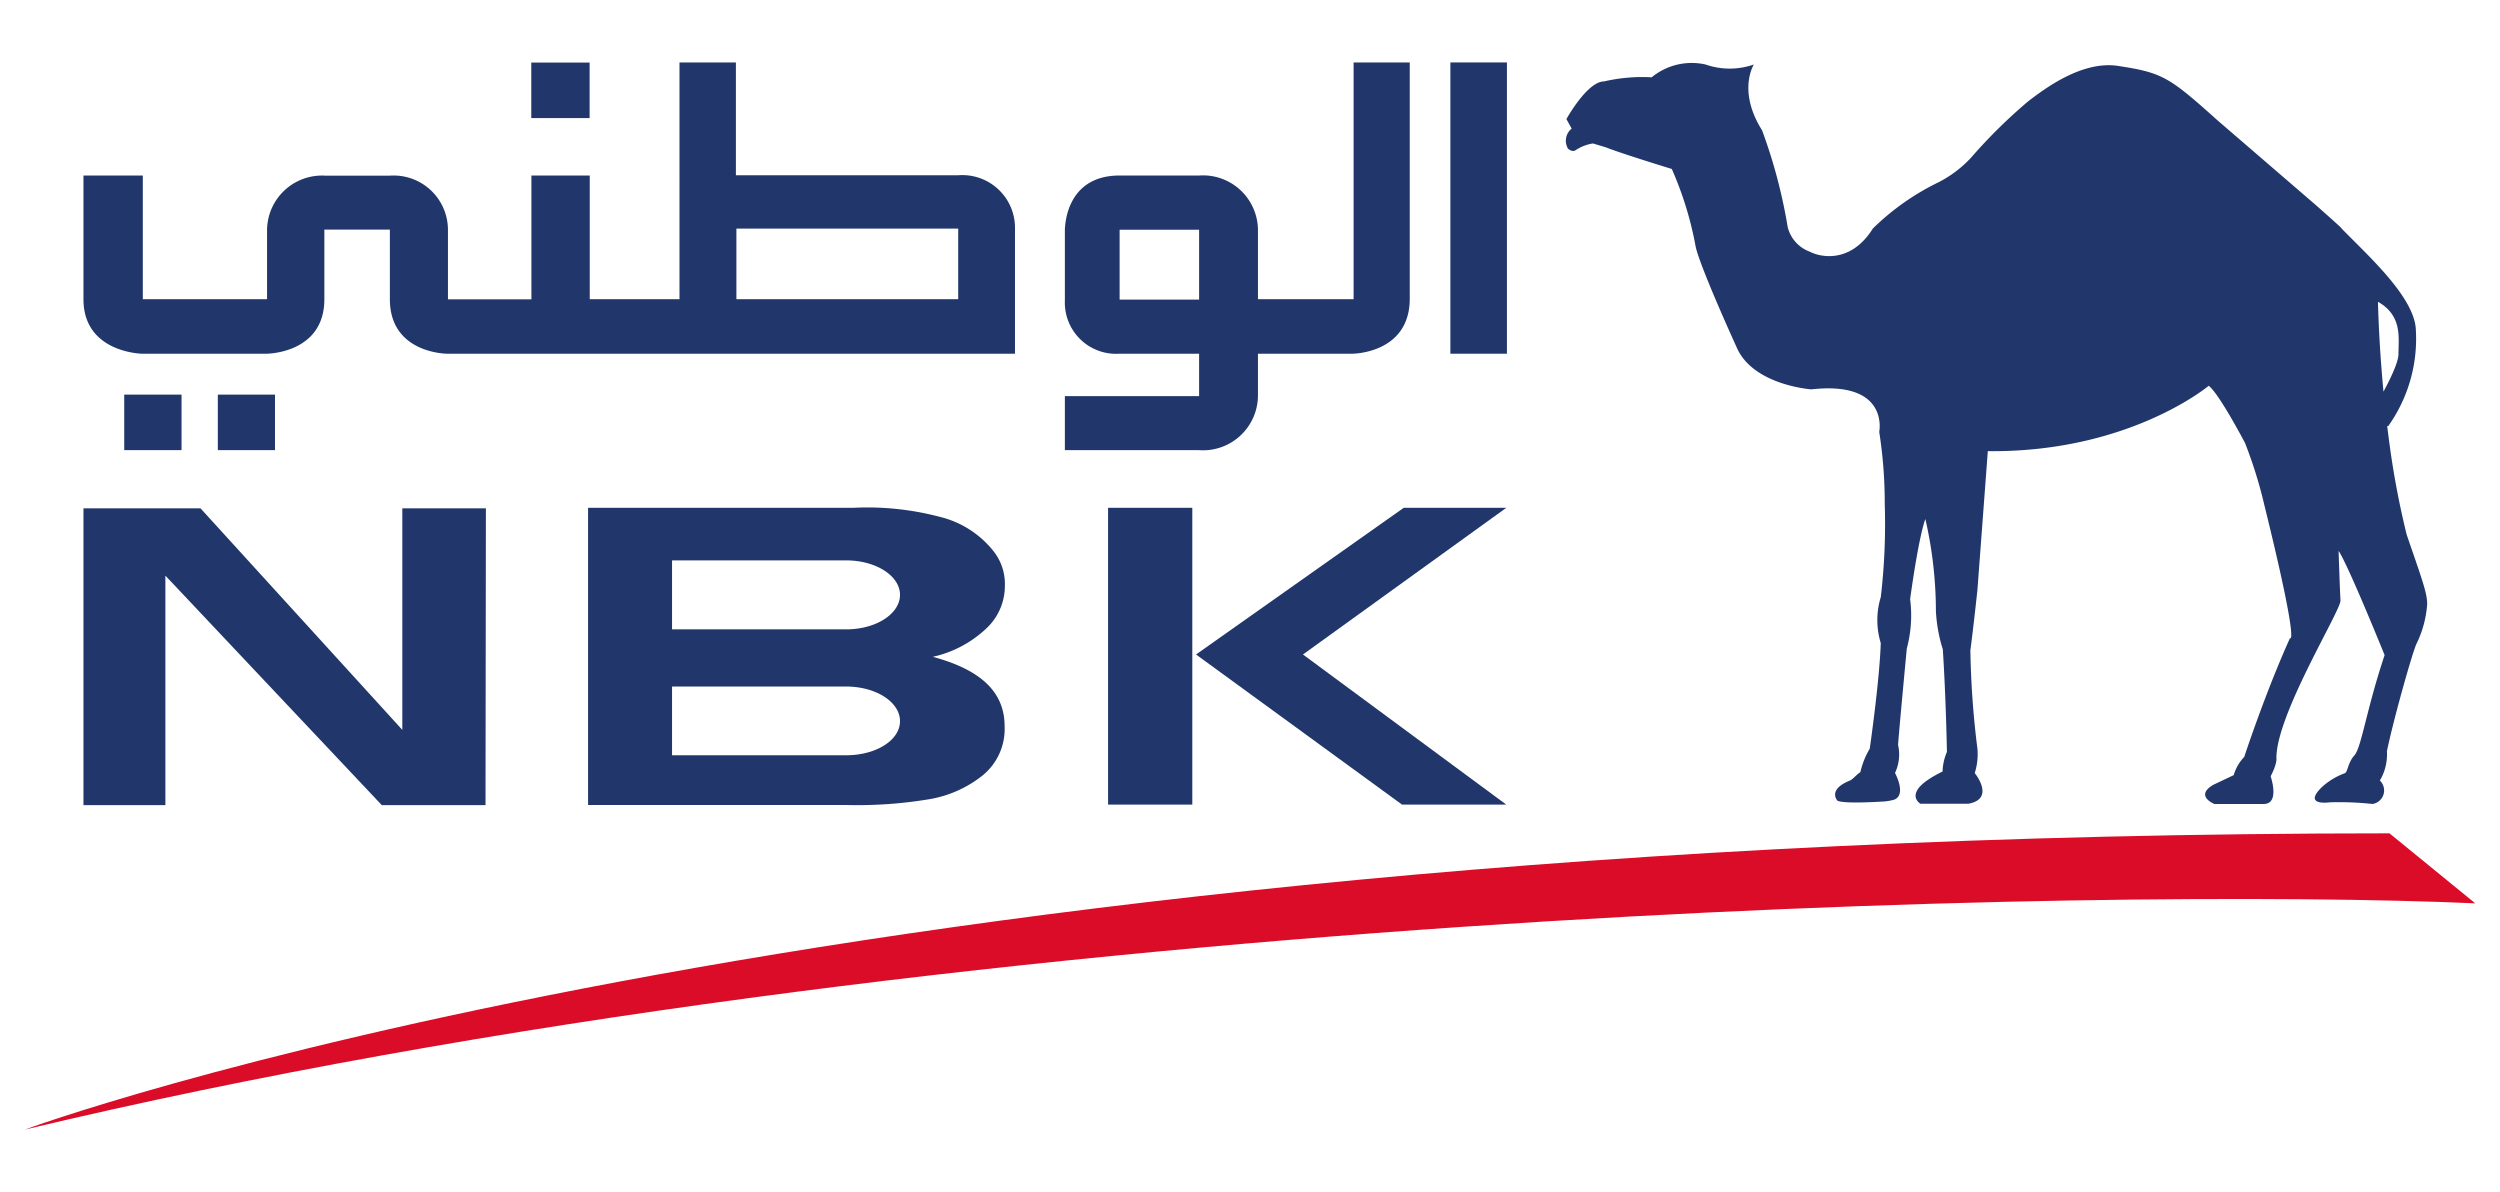
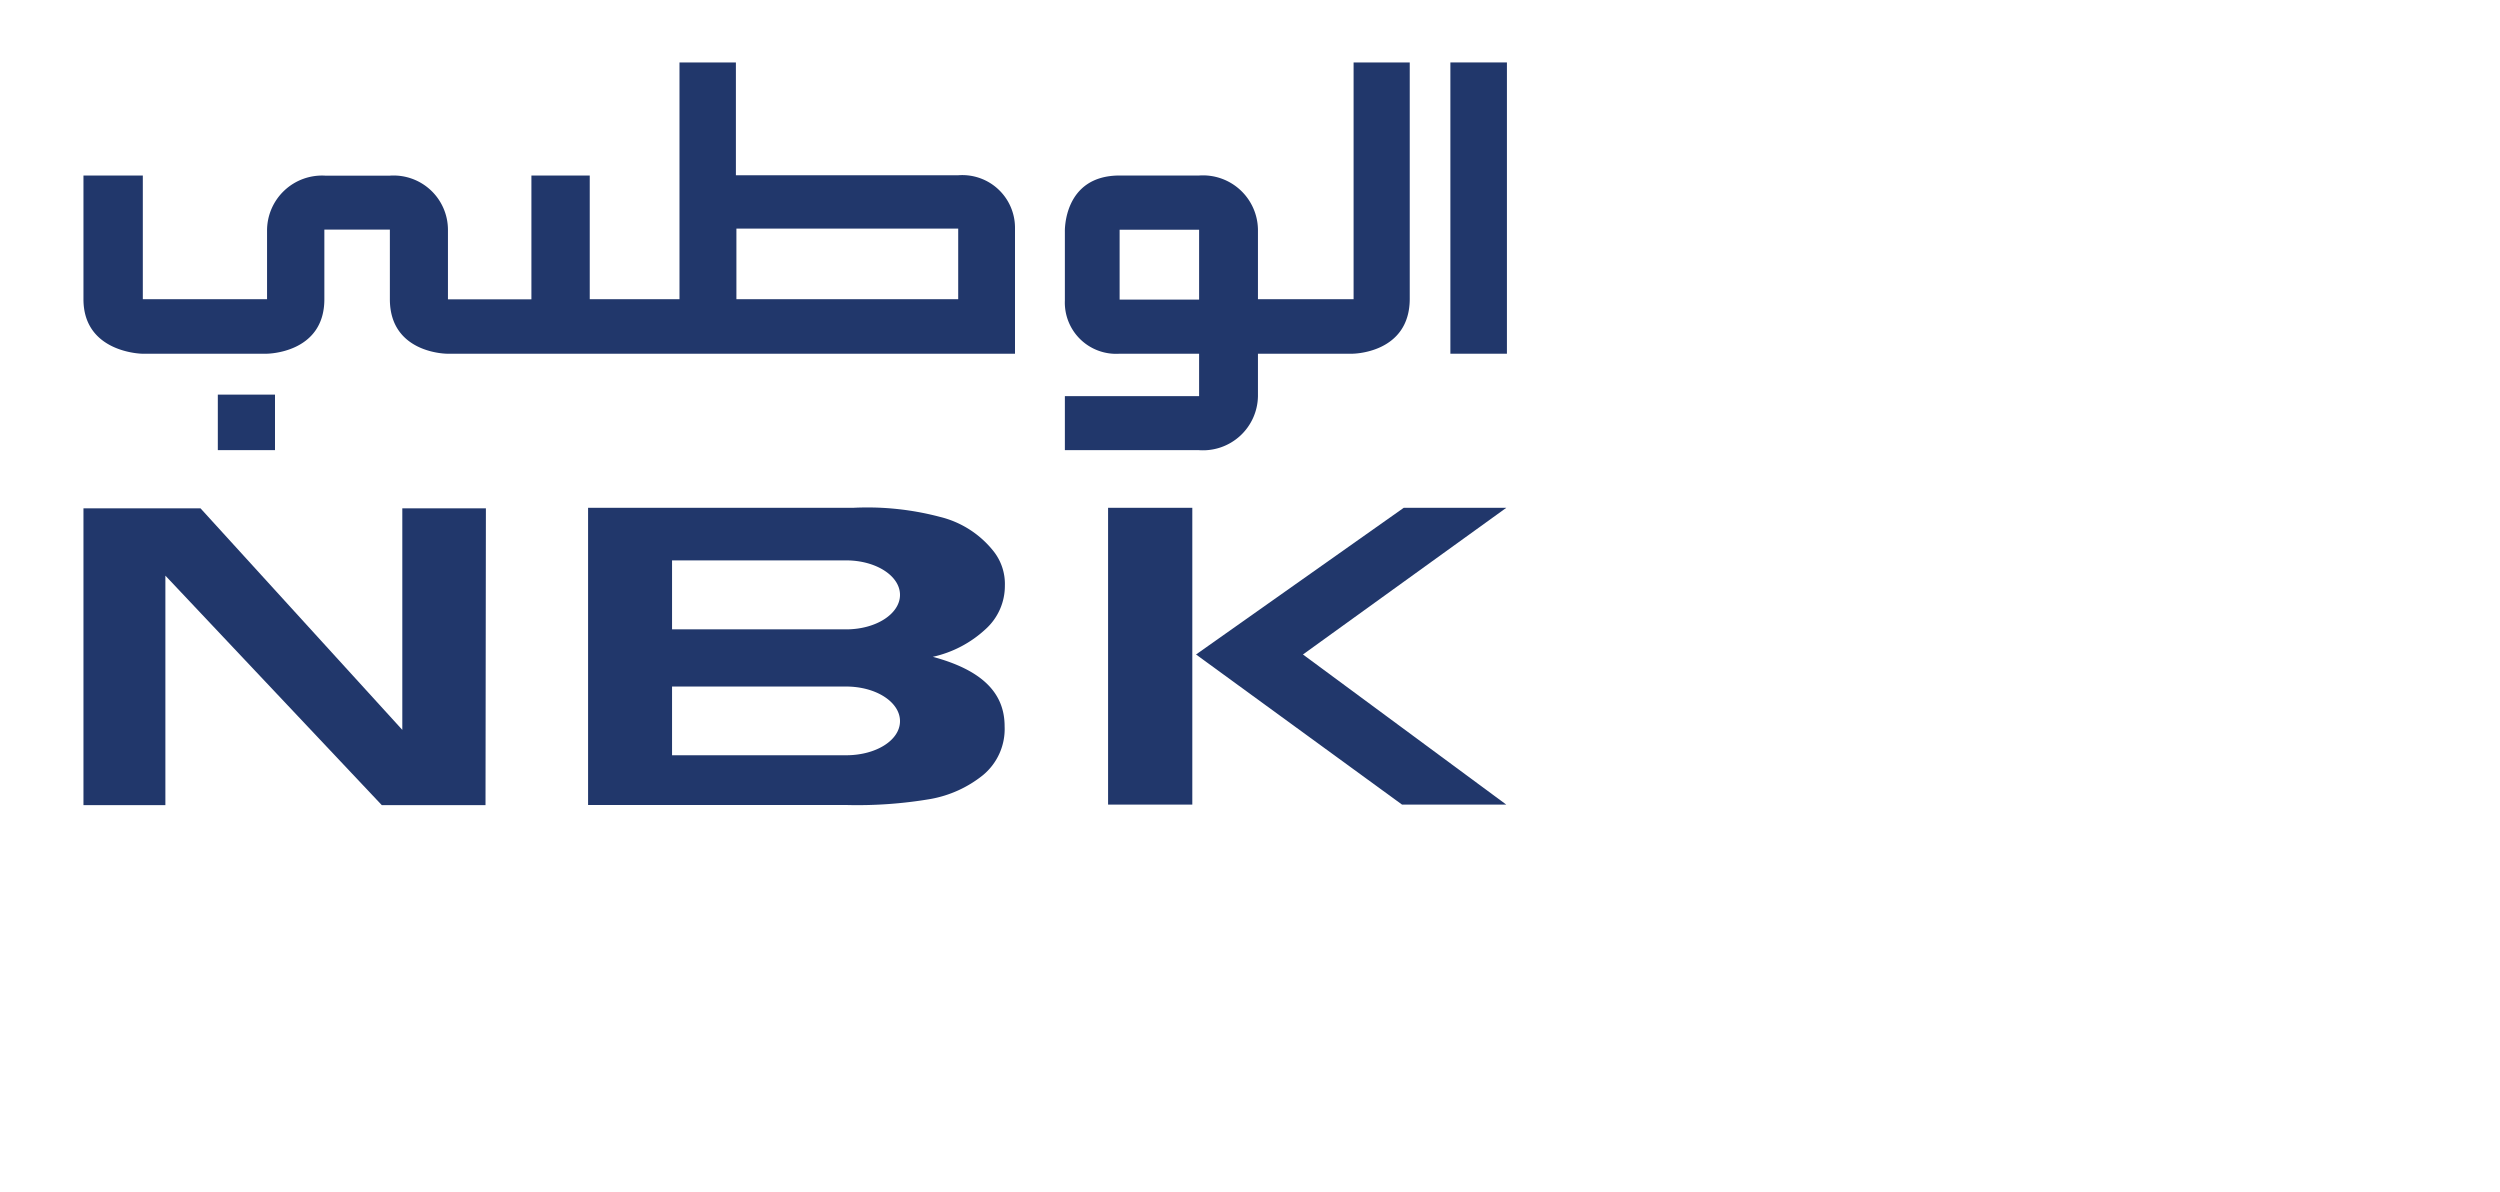
<svg xmlns="http://www.w3.org/2000/svg" id="Layer_1" data-name="Layer 1" width="195" height="93" viewBox="0 0 195 93">
  <defs>
    <style>.cls-1{fill:#21376b;}.cls-2{fill:#db0c28;}</style>
  </defs>
  <path class="cls-1" d="M79.17,27.59H34.88s-4.47,0-4.47-4.25V17.91H25.3v5.43c0,4.25-4.51,4.25-4.51,4.25H11.08s-4.57-.07-4.57-4.25V13.69h4.63v9.65h9.69V18a4.29,4.29,0,0,1,4.53-4.3h5.05a4.24,4.24,0,0,1,4.53,4.22v5.43h6.51V13.69H46v9.65h7V4.87H57.4v8.8H74.74a4.11,4.11,0,0,1,4.43,4.08ZM57.44,23.34h17.3V17.83l-17.3,0Z" />
  <path class="cls-1" d="M105.48,27.59s4.48,0,4.48-4.29V4.87h-4.38V23.34H98.12V17.91a4.29,4.29,0,0,0-4.59-4.22h-6.2c-4.42,0-4.27,4.38-4.27,4.38v5.36a4,4,0,0,0,4.27,4.16h6.2V30.9H83.06v4.21H93.48a4.29,4.29,0,0,0,4.64-4.21V27.59ZM87.33,17.92h6.2v5.45h-6.2Z" />
  <rect class="cls-1" x="113.13" y="4.87" width="4.41" height="22.72" />
  <polygon class="cls-1" points="12.9 44.9 12.9 62.8 6.51 62.8 6.51 39.65 15.64 39.65 31.38 56.93 31.38 39.65 37.9 39.65 37.87 62.8 29.78 62.8 12.9 44.9" />
-   <path class="cls-2" d="M186.38,65l6.69,5.46c-28.62-1.27-118.44.28-191.14,17.65,0,0,62.25-23.09,184.45-23.11" />
-   <path class="cls-1" d="M182.62,17.8c2.07,2.13,5.78,5.42,5.82,8a11.75,11.75,0,0,1-2.16,7.44l-1.76-.29s2.56-4.07,2.56-5.33.32-3-1.6-4.08a105.63,105.63,0,0,0,.91,11.16,66.58,66.58,0,0,0,1.33,7c1.17,3.41,1.6,4.54,1.6,5.41a8.32,8.32,0,0,1-.86,3.16c-.43,1.08-1.83,6.12-2.28,8.33a4,4,0,0,1-.55,2.28,1.07,1.07,0,0,1-.57,1.83,24.42,24.42,0,0,0-3.33-.13s-2.14.32-.65-1.16a5.31,5.31,0,0,1,1.82-1.11c.24-.12.21-.79.75-1.4s.95-3.64,2.35-7.81c0,0-2.86-7.07-3.59-8.13,0,0,.1,3.09.15,3.86s-5,8.87-5,12.29c0,0,.09.4-.45,1.43,0,0,.75,2.16-.54,2.16h-3.85s-1.57-.63-.07-1.5l1.58-.75a3.43,3.43,0,0,1,.82-1.42s1.64-5,3.57-9.27c0,0,.77.86-2-10.37a34.74,34.74,0,0,0-1.51-4.85s-2-3.82-2.83-4.46c0,0-6.21,5.22-17.23,5.1L154.24,46s-.3,2.84-.55,4.72a69.4,69.4,0,0,0,.55,7.69,4.87,4.87,0,0,1-.21,1.89s1.64,2-.49,2.39l-3.75,0s-1.57-.91,1.73-2.51a4.16,4.16,0,0,1,.34-1.53s-.07-4.09-.32-8a11.93,11.93,0,0,1-.54-3,32.3,32.3,0,0,0-.82-7.16s-.46,1-1.19,6.24a10,10,0,0,1-.26,3.86s-.63,6.64-.68,7.52a3.34,3.34,0,0,1-.24,2.18s.92,1.68-.05,2.08a4,4,0,0,1-.88.15c-3.72.22-3.6-.12-3.6-.12s-.7-.83,1-1.51c.21-.07.6-.54.83-.66a6.15,6.15,0,0,1,.73-1.83s.76-5.25.86-8.24a6.11,6.11,0,0,1,0-3.58,48.8,48.8,0,0,0,.31-7.29,36,36,0,0,0-.43-5.6s.82-4-5.29-3.32c0,0-4.57-.31-5.84-3.3,0,0-3-6.57-3.21-7.95a27,27,0,0,0-1.84-5.94s-3.86-1.18-5.15-1.69l-1-.3a3.38,3.38,0,0,0-1.33.51c-.28.22-.62-.11-.62-.11a1.22,1.22,0,0,1,.29-1.56l-.41-.74s1.62-2.94,2.94-2.94a13.15,13.15,0,0,1,3.71-.32,4.92,4.92,0,0,1,4.2-1,5.7,5.7,0,0,0,3.77,0s-1.3,2.05.64,5.13a40.88,40.88,0,0,1,2,7.55,2.75,2.75,0,0,0,1.72,1.92c.84.44,3.2.94,4.92-1.8a19.23,19.23,0,0,1,5.1-3.6,9.12,9.12,0,0,0,2.56-1.93A40.72,40.72,0,0,1,158.2,7.9c1.31-1,4.2-3.18,7-2.76,3.49.53,4,.87,7.77,4.25l7.6,6.55s1.72,1.51,2.07,1.86" />
  <path class="cls-1" d="M93,62.76H86.43V39.61H93Zm.29-11.71,16.2-11.44h8L101.63,51.05l15.86,11.71h-8.13Z" />
  <rect class="cls-1" x="16.99" y="30.78" width="4.46" height="4.33" />
-   <rect class="cls-1" x="9.69" y="30.78" width="4.47" height="4.33" />
-   <rect class="cls-1" x="41.44" y="4.88" width="4.55" height="4.33" />
  <path class="cls-1" d="M72.77,51.23a8.88,8.88,0,0,0,4.11-2.16,4.54,4.54,0,0,0,1.5-3.39A4.11,4.11,0,0,0,77.5,43a7.64,7.64,0,0,0-4.21-2.69,22.11,22.11,0,0,0-6.76-.7H45.87V62.79H66a34,34,0,0,0,6.59-.47,9.07,9.07,0,0,0,4.07-1.85,4.67,4.67,0,0,0,1.7-3.82c0-2.62-1.78-4.39-5.61-5.42M66,58.91H52.42V53.55H66c2.33,0,4.2,1.21,4.2,2.7s-1.87,2.66-4.2,2.66m0-15.2c2.33,0,4.2,1.21,4.2,2.69s-1.87,2.69-4.2,2.69H52.42V43.71" />
</svg>